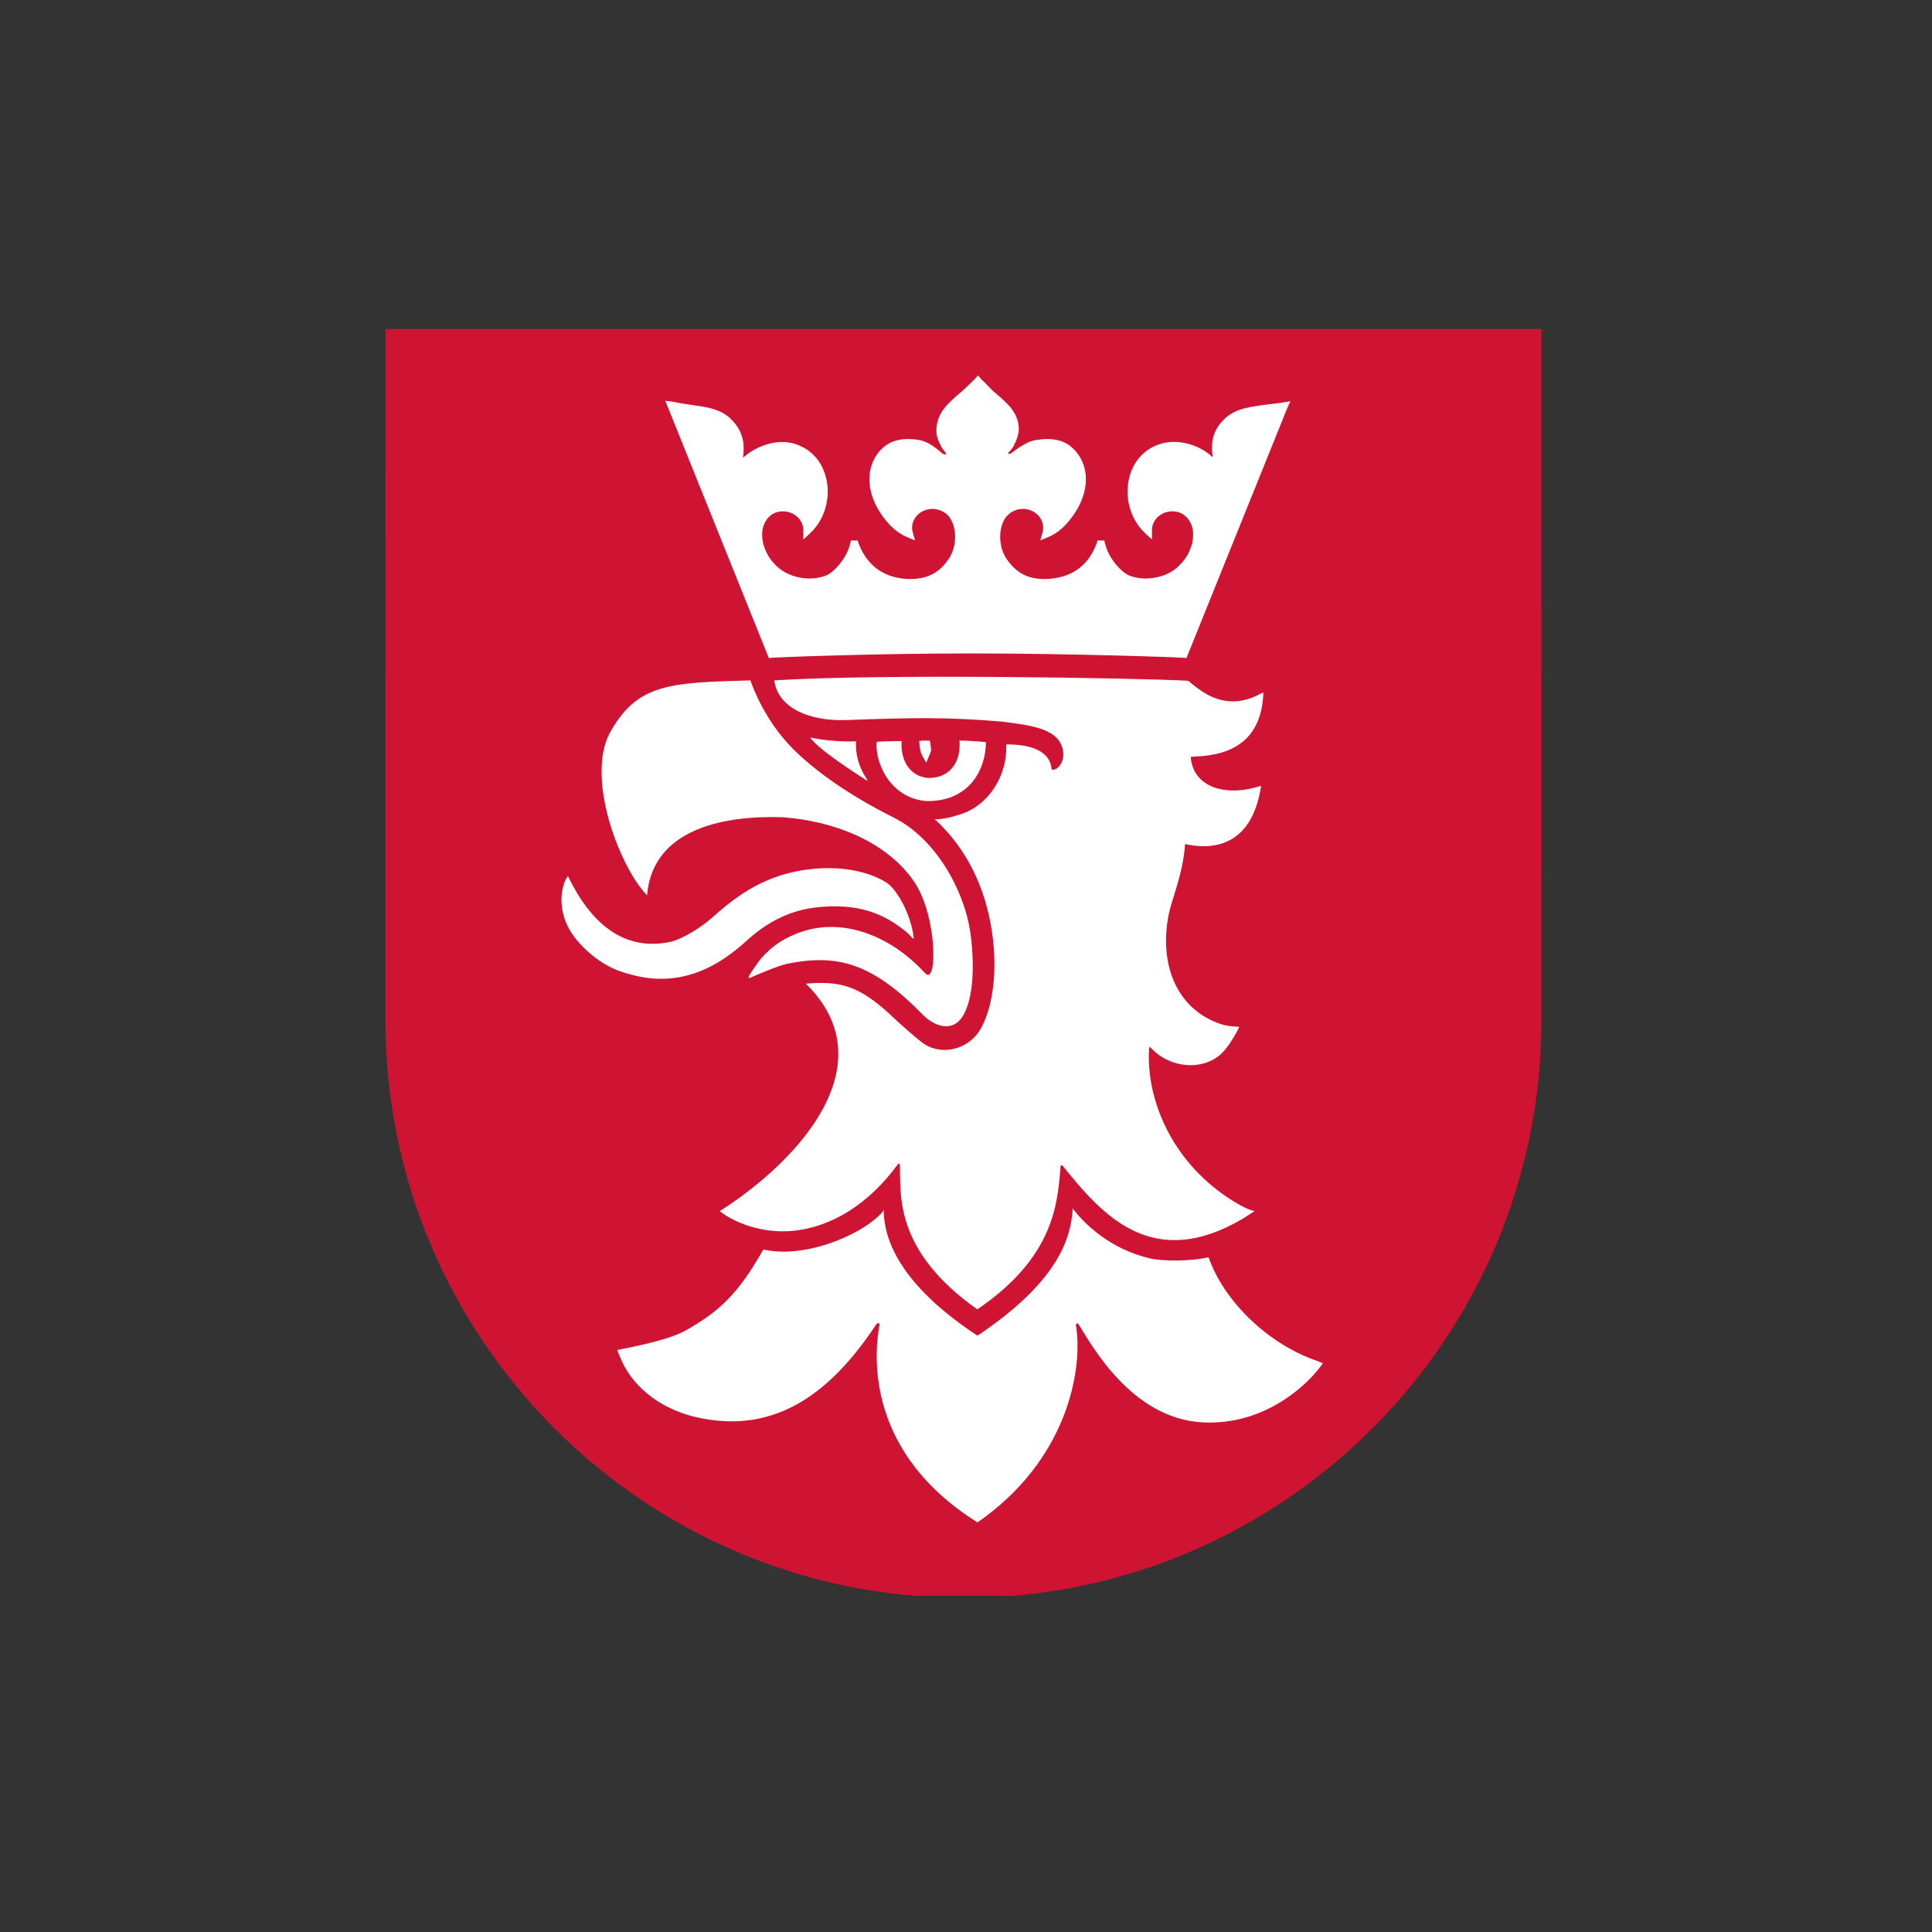
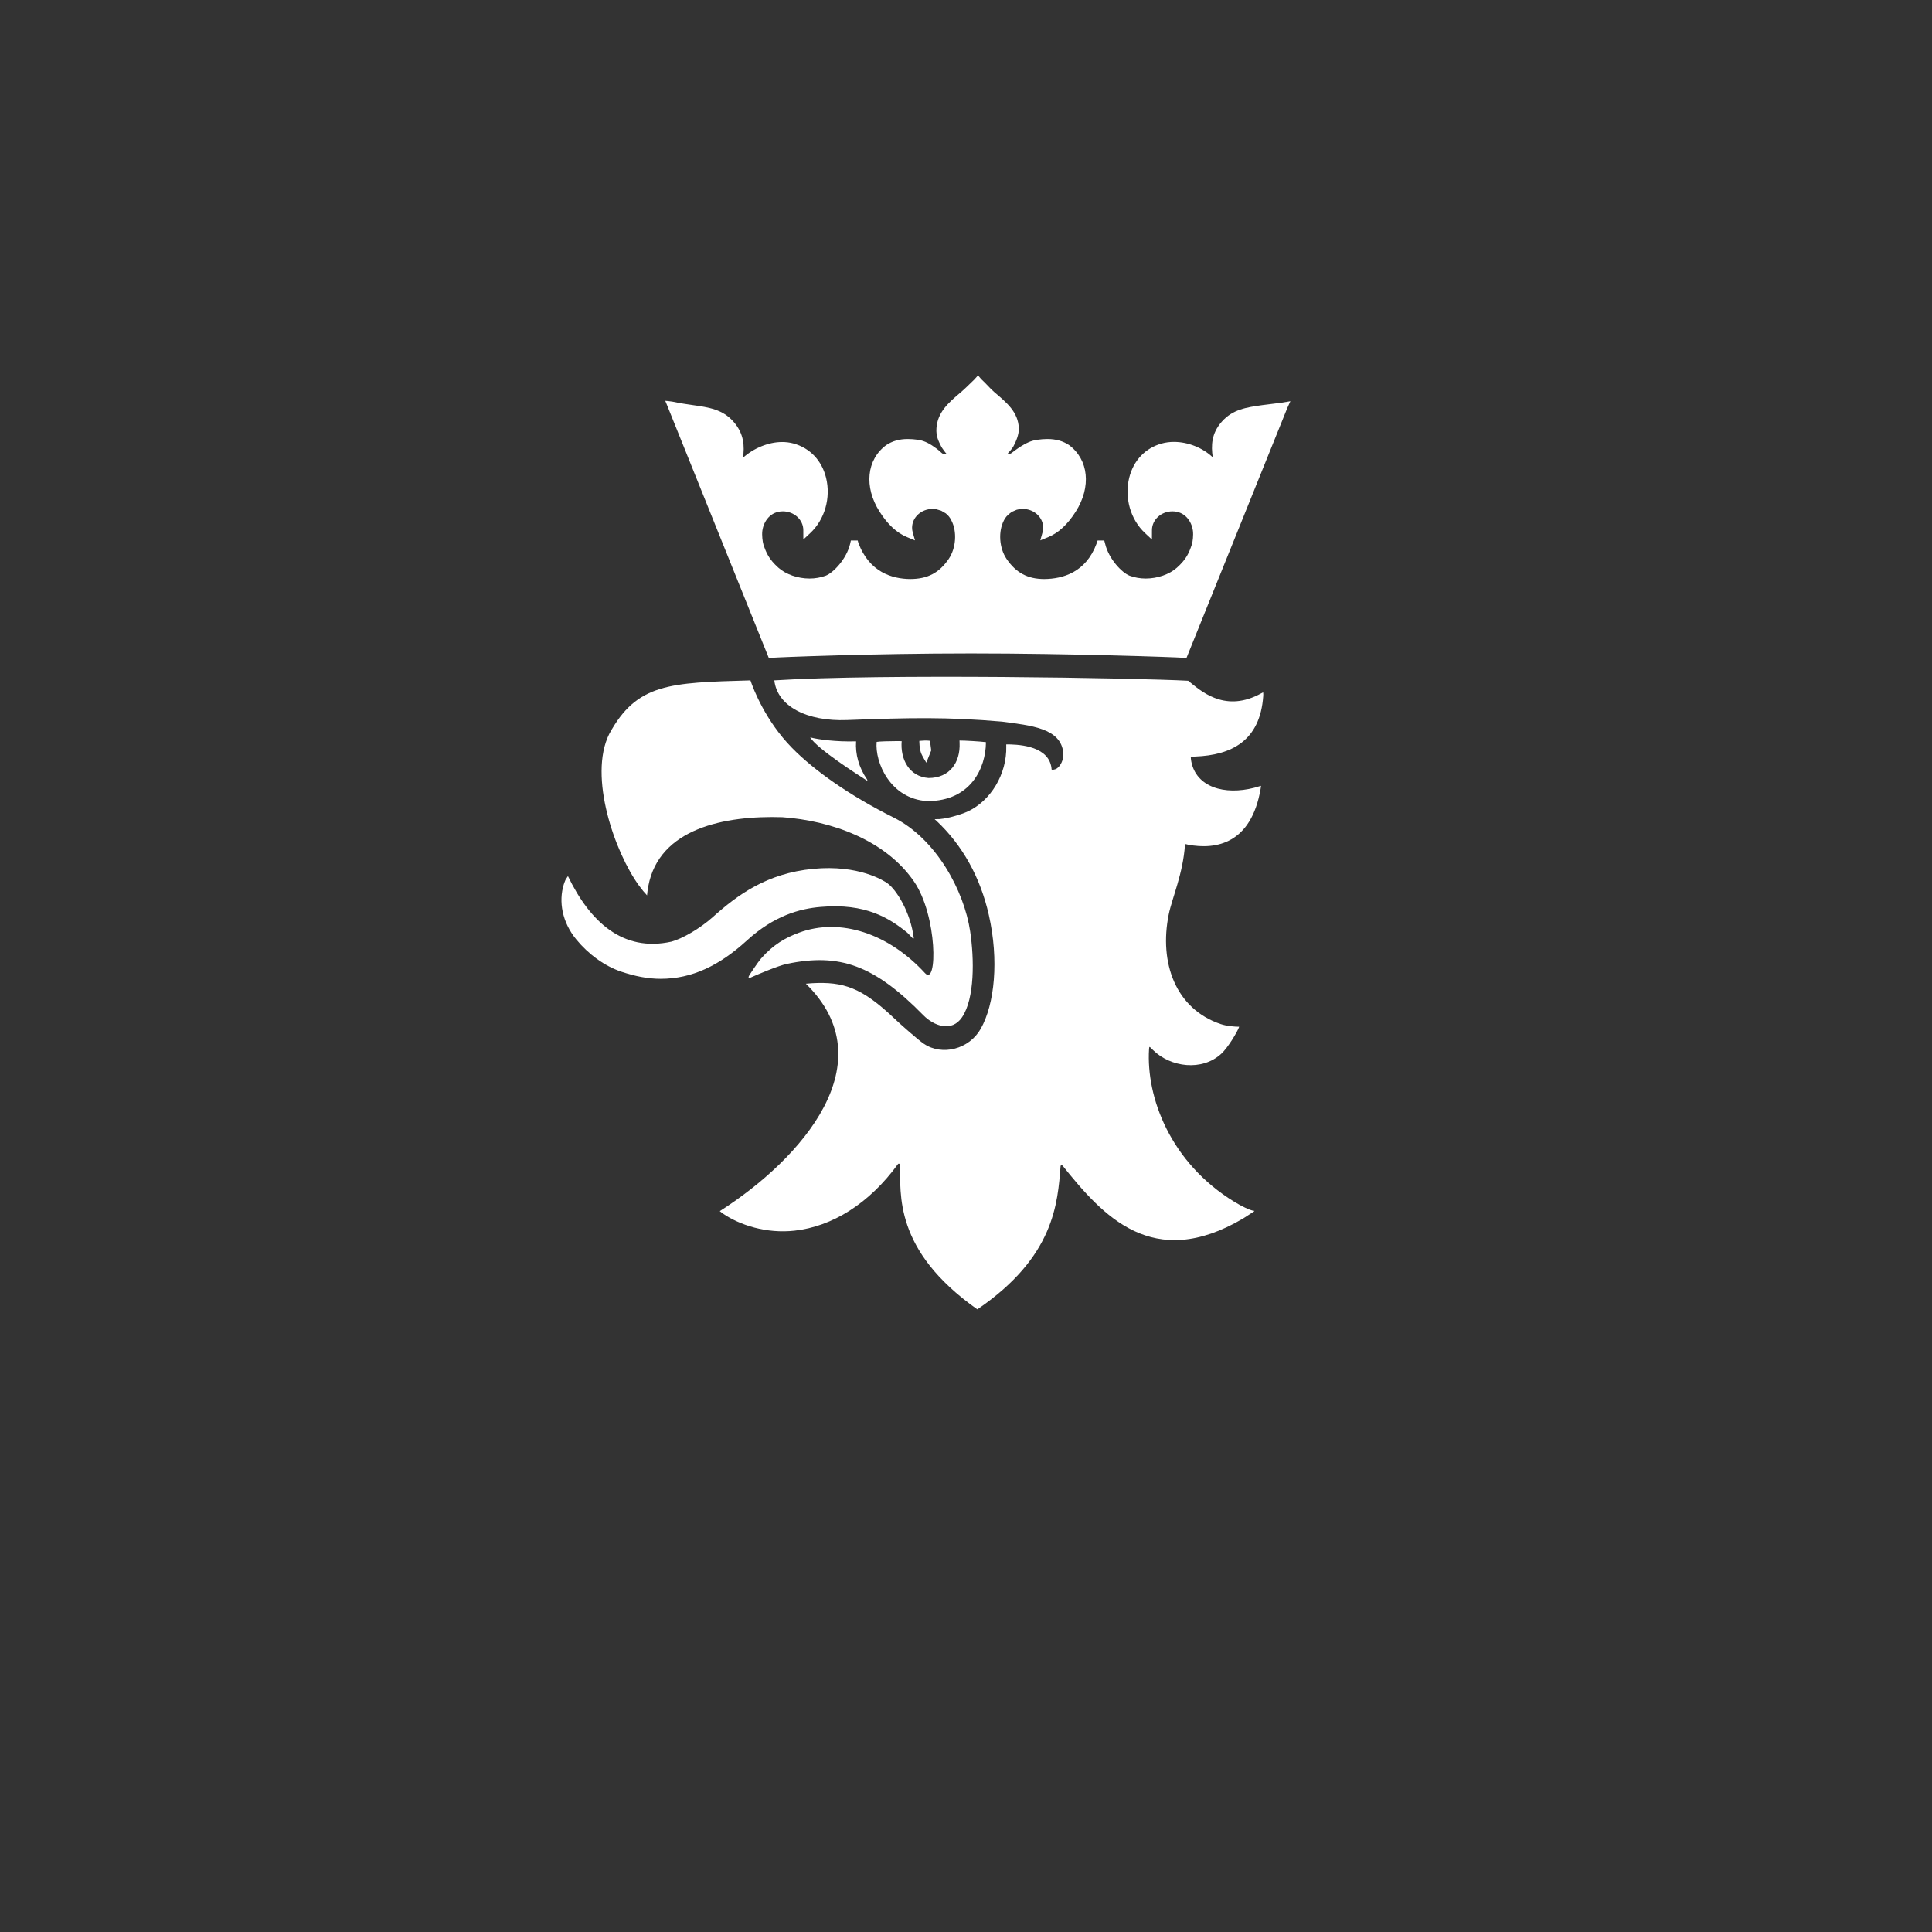
<svg xmlns="http://www.w3.org/2000/svg" width="100%" height="100%" viewBox="0 0 188 188" version="1.1" xml:space="preserve" style="fill-rule:evenodd;clip-rule:evenodd;stroke-linejoin:round;stroke-miterlimit:2;">
  <rect x="0" y="0" width="188" height="188" fill="#333333" stroke="none" />
  <g>
    <g>
      <clipPath id="_clip1">
        <rect x="37.5" y="32.012" width="112.5" height="123.274" clip-rule="nonzero" />
      </clipPath>
      <g clip-path="url(#_clip1)">
-         <path d="M93.75,155.488c31.067,-0 56.25,-25.184 56.25,-56.251l-0.003,-67.225l-112.494,0l-0.003,67.225c0,31.067 25.183,56.251 56.25,56.251" style="fill:#ce1432;fill-rule:nonzero;" />
        <path d="M83.305,72.139c-0.088,1.238 0.265,2.541 1.069,3.709c0.04,0.058 0.021,0.132 0.009,0.125c-0.92,-0.588 -4.788,-3.055 -5.531,-4.193c-0.007,-0.01 0.003,-0.024 0.015,-0.021c0.678,0.187 2.501,0.443 4.438,0.38" style="fill:#fff;fill-rule:nonzero;" />
        <path d="M64.285,95.247c-1.266,0 -2.522,-0.26 -3.813,-0.69c-1.66,-0.554 -3.21,-1.708 -4.381,-3.123c-1.402,-1.696 -1.741,-3.714 -1.232,-5.367c-0,0 0.107,-0.327 0.162,-0.434c0.05,-0.099 0.245,-0.379 0.245,-0.379c2.117,4.404 5.317,7.43 10.075,6.375c1.034,-0.279 2.749,-1.251 4.02,-2.389c2.417,-2.165 5.256,-4.256 9.76,-4.692c4.454,-0.431 6.899,1.169 7.209,1.384c0.889,0.616 2.28,2.842 2.589,5.36l-0.054,0.068l-0.568,-0.594c-1.739,-1.412 -4.058,-2.9 -8.433,-2.514c-2.068,0.171 -4.547,0.863 -7.176,3.257c-2.682,2.449 -5.349,3.738 -8.403,3.738" style="fill:#fff;fill-rule:nonzero;" />
        <path d="M93.612,98.991c-1.007,1.482 -2.736,0.844 -3.767,-0.207c-4.811,-4.902 -8.165,-6.055 -13.276,-4.99c-0.848,0.177 -3.02,1.098 -3.552,1.343c-0.142,0.066 -0.236,0.013 -0.125,-0.193c0.062,-0.115 0.871,-1.338 1.172,-1.681c1.192,-1.355 2.363,-2.013 3.689,-2.505c4.022,-1.492 8.724,0.087 12.26,3.937c1.228,1.337 1.215,-5.591 -1.074,-8.919c-2.781,-4.048 -8.077,-5.921 -12.81,-6.254c-5.576,-0.176 -11.984,1.06 -13.045,6.715c-0.053,0.285 -0.094,0.582 -0.122,0.891c-0.243,-0.254 -0.501,-0.569 -0.769,-0.933c-2.364,-3.232 -4.958,-10.64 -2.914,-14.765c2.688,-4.953 5.891,-4.995 13.746,-5.223c0.301,0.902 1.507,3.98 4.038,6.561c2.162,2.206 5.591,4.638 9.899,6.788c4.12,2.056 6.847,7.1 7.442,11.064c0.405,2.697 0.451,6.543 -0.792,8.371" style="fill:#fff;fill-rule:nonzero;" />
        <path d="M95.915,72.215c-0.522,-0.066 -2.037,-0.158 -2.547,-0.154c0.002,0.012 0.006,0.218 0.008,0.229c0.086,1.916 -0.979,3.419 -3.022,3.417c-1.895,-0.143 -2.753,-1.833 -2.615,-3.585c-0.05,0.004 -0.369,-0.007 -0.426,-0.007c-0.652,0 -1.792,0.029 -2.007,0.078c-0.186,1.953 1.302,5.555 4.942,5.762c4.25,0 5.674,-3.28 5.691,-5.694c0,-0.015 0.008,-0.042 -0.024,-0.046" style="fill:#fff;fill-rule:nonzero;" />
-         <path d="M117.617,122.379c1.465,4.179 5.706,8.408 10.604,10.069c0.173,0.059 0.334,0.146 0.5,0.216c-0.049,0.076 -0.105,0.157 -0.169,0.244c-1.284,1.747 -5.386,5.819 -11.53,5.5c-6.974,-0.362 -10.907,-7.717 -12.032,-9.485c-0.207,-0.326 -0.309,-0.063 -0.288,0.063c0.647,3.81 -0.515,12.438 -8.877,18.65c-0.231,0.171 -0.467,0.34 -0.709,0.507c-0.206,-0.129 -0.408,-0.259 -0.605,-0.39c-10.646,-7.048 -9.327,-16.658 -8.929,-18.83c0.05,-0.273 -0.235,-0.169 -0.313,-0.051c-4.126,6.218 -9.537,10.939 -17.682,8.995c-2.4,-0.572 -5.293,-2.093 -6.846,-4.943c-0.244,-0.446 -0.686,-1.545 -0.686,-1.545l0.437,-0.104c-0,-0 4.364,-0.766 6.19,-1.787c3.375,-1.886 5.168,-3.68 7.432,-7.614c0.061,-0.106 0.096,-0.183 0.176,-0.275c0.112,0.026 0.292,0.048 0.406,0.068c4.196,0.731 9.59,-1.796 11.201,-3.767c0.019,-0.023 0.057,-0.081 0.081,-0.134c0.01,-0.021 0.025,-0.012 0.024,0.005c-0.002,0.052 -0.008,0.102 -0.007,0.151c0.061,2.598 1.465,7.023 9.121,12.051c7.726,-5.173 9.041,-9.317 9.263,-12.199c0.005,-0.063 0,-0.111 -0.005,-0.17c0.001,0.009 0.019,-0.025 0.032,0.005c0.026,0.064 0.064,0.115 0.074,0.126c1.131,1.408 3.515,3.789 7.407,4.715c1.315,0.313 4.207,0.272 5.651,-0.099l0.079,0.028Z" style="fill:#fff;fill-rule:nonzero;" />
        <path d="M103.203,113.474c-0.285,3.589 -0.583,8.818 -8.102,13.939c-8.202,-5.787 -7.427,-11.282 -7.535,-14.094c-0.004,-0.089 -0.136,-0.113 -0.179,-0.053c-2.821,3.884 -6.416,6.084 -10.065,6.489c-2.739,0.305 -5.345,-0.54 -6.989,-1.672c-0.097,-0.066 -0.203,-0.156 -0.293,-0.227c8.035,-5.13 16.176,-14.501 8.379,-22.133c0.125,-0.005 0.488,-0.043 0.62,-0.05c3.028,-0.161 4.821,0.415 8.006,3.448c0.552,0.526 2.278,2.06 2.868,2.456c1.773,1.185 4.39,0.527 5.519,-1.467c1.359,-2.401 1.782,-6.684 0.789,-11.078c-0.822,-3.635 -2.547,-6.781 -5.126,-9.188c-0.025,-0.023 -0.077,-0.062 -0.126,-0.104c-0.03,-0.025 0.014,-0.034 0.123,-0.028c0.8,0.041 2.406,-0.433 3.11,-0.765c2.162,-1.02 3.788,-3.565 3.716,-6.351c-0.001,-0.038 -0.011,-0.161 0,-0.161c0.9,-0 3.901,0.036 4.359,2.074c0.026,0.116 0.044,0.238 0.053,0.368c0.051,0.064 0.34,0.01 0.49,-0.086c0.368,-0.237 0.703,-0.852 0.647,-1.514c-0.206,-2.437 -3.211,-2.685 -5.961,-3.057c-5.33,-0.455 -8.774,-0.39 -15.106,-0.153c-3.855,0.144 -6.758,-1.323 -7.052,-3.861c10.37,-0.666 35.449,-0.228 40.273,0.037c1.142,0.913 3.408,3.067 6.805,1.382c0.161,-0.079 0.323,-0.165 0.486,-0.256c0.019,0.108 0.021,0.227 0.012,0.356c-0.301,4.394 -3.129,5.761 -6.618,5.892c-0.146,0.006 -0.29,0.026 -0.434,0.032c0.007,0.153 0.021,0.3 0.048,0.439c0.479,2.513 3.223,3.313 6.134,2.567c0.145,-0.037 0.655,-0.19 0.655,-0.19c0,0 -0.017,0.158 -0.041,0.297c-0.921,5.346 -4.327,5.943 -7.055,5.434c-0.144,-0.027 -0.297,-0.12 -0.306,0.021c-0.187,2.808 -1.263,5.194 -1.58,6.764c-0.949,4.709 0.663,9.178 5.045,10.665c0.648,0.22 1.423,0.254 1.712,0.26c0.073,0.001 0.089,0.001 0.089,0.001c0,-0 0.002,0.032 -0.026,0.099c-0.2,0.485 -1.044,1.917 -1.691,2.519c-1.886,1.75 -4.956,1.332 -6.66,-0.351c-0.109,-0.108 -0.309,-0.322 -0.334,-0.3c-0.038,0.033 -0.042,0.106 -0.05,0.229c-0.286,4.646 2.045,11.02 8.31,14.85c0.698,0.427 1.519,0.827 1.87,0.866c0.027,0.003 0.078,0.008 0.078,0.008c0,0 -0.047,0.059 -0.064,0.071c-0.152,0.105 -0.943,0.617 -1.051,0.681c-8.798,5.175 -13.643,-0.271 -17.55,-5.144c-0.061,-0.076 -0.195,-0.051 -0.202,0.039" style="fill:#fff;fill-rule:nonzero;" />
        <path d="M115.157,64.008c-0.688,-0.058 -11.018,-0.424 -20.668,-0.424c-9.68,-0 -18.787,0.374 -19.382,0.424l-0.295,0.022l-9.873,-24.53l-0.203,-0.496l0.279,0.024l0.423,0.057c0.779,0.165 1.402,0.253 1.983,0.336c1.55,0.22 2.889,0.41 3.946,1.605c1.052,1.184 1.088,2.421 0.931,3.517c1.041,-0.936 2.487,-1.531 3.806,-1.531c0.385,-0 0.757,0.047 1.107,0.143c1.6,0.438 2.754,1.649 3.17,3.33c0.482,1.952 -0.122,4.067 -1.54,5.389l-0.669,0.625l-0.003,-0.917c-0.002,-1.005 -0.895,-1.826 -1.991,-1.826c-1.198,0 -1.864,0.947 -1.994,1.887c-0.06,0.44 0.02,1.06 0.102,1.338c0.265,0.793 0.526,1.427 1.46,2.261c0.724,0.647 1.886,1.052 3.026,1.052c0.554,-0 1.08,-0.094 1.57,-0.272c0.735,-0.276 2.03,-1.62 2.382,-3.101l0.072,-0.329l0.665,-0l0.062,0.224c1.074,2.894 3.327,3.508 5.034,3.528c1.708,-0 2.842,-0.606 3.765,-1.964c0.713,-1.052 0.823,-2.658 0.256,-3.737c-0.13,-0.278 -0.317,-0.513 -0.551,-0.691l-0.435,-0.256l-0.49,-0.147l-0.342,-0.03c-1.115,0 -2.007,0.821 -2.007,1.832c-0,0.146 0.021,0.295 0.063,0.443l0.22,0.788l-0.757,-0.311c-1.011,-0.414 -1.892,-1.229 -2.691,-2.487c-1.531,-2.402 -1.266,-5.062 0.645,-6.469c0.603,-0.402 1.289,-0.595 2.109,-0.595c0.317,-0 0.642,0.028 0.978,0.074c0.663,0.093 1.216,0.413 1.799,0.848c0.134,0.099 0.317,0.249 0.427,0.357c0.358,0.351 0.551,0.175 0.548,0.15c-0.117,-0.123 -0.44,-0.57 -0.494,-0.678c-0.256,-0.521 -0.534,-0.994 -0.476,-1.803c0.111,-1.545 1.129,-2.449 2.363,-3.49c0.407,-0.344 0.887,-0.832 1.333,-1.258l0.348,-0.394l0.311,0.366c0.495,0.454 0.891,0.942 1.299,1.286c1.233,1.041 2.299,1.942 2.36,3.487c0.024,0.62 -0.27,1.296 -0.53,1.776c-0.131,0.242 -0.413,0.543 -0.547,0.671c0.032,0.001 0.178,0.15 0.457,-0.096c0.007,-0.006 0.544,-0.414 0.732,-0.528c0.611,-0.373 1.045,-0.604 1.694,-0.694c0.336,-0.046 0.661,-0.074 0.978,-0.074c0.821,-0 1.506,0.193 2.096,0.583c1.922,1.422 2.189,4.079 0.658,6.481c-0.799,1.258 -1.68,2.073 -2.69,2.487l-0.758,0.311l0.22,-0.788c0.041,-0.148 0.063,-0.297 0.063,-0.443c0,-1.011 -0.892,-1.832 -1.99,-1.832l-0.287,0.017l-0.303,0.066l-0.484,0.209c-0.441,0.319 -0.631,0.554 -0.755,0.816c-0.573,1.095 -0.463,2.701 0.251,3.753c0.922,1.358 2.057,1.964 3.681,1.964c1.79,-0.02 4.043,-0.634 5.087,-3.465l0.093,-0.284l0.648,-0.002l0.085,0.316c0.355,1.493 1.65,2.837 2.388,3.113c0.487,0.178 1.014,0.272 1.567,0.272c1.14,-0 2.302,-0.405 3.027,-1.052c0.933,-0.834 1.195,-1.468 1.461,-2.275c0.081,-0.264 0.16,-0.884 0.1,-1.324c-0.13,-0.94 -0.796,-1.887 -1.994,-1.887c-1.096,0 -1.988,0.821 -1.991,1.826l-0.003,0.917l-0.669,-0.625c-1.419,-1.322 -2.021,-3.434 -1.542,-5.387c0.415,-1.68 1.572,-2.894 3.172,-3.332c0.372,-0.102 0.769,-0.154 1.179,-0.154c1.382,-0 2.795,0.572 3.778,1.498c-0.168,-1.146 -0.135,-2.322 0.887,-3.473c1.058,-1.195 2.396,-1.385 3.947,-1.605c0.581,-0.083 1.11,-0.127 1.778,-0.224c0.521,-0.076 0.941,-0.154 0.941,-0.154l-0.31,0.687c-0.272,0.689 -9.801,24.3 -9.801,24.3l-0.295,-0.022Z" style="fill:#fff;fill-rule:nonzero;" />
        <path d="M89.459,72.093c-0,0 -0.012,0.773 0.204,1.272c0.143,0.328 0.476,0.85 0.476,0.85l0.477,-1.196l-0.122,-0.931c-0,0 -0.185,-0.035 -0.537,-0.025c-0.207,0.006 -0.498,0.03 -0.498,0.03" style="fill:#fff;fill-rule:nonzero;" />
      </g>
    </g>
  </g>
</svg>